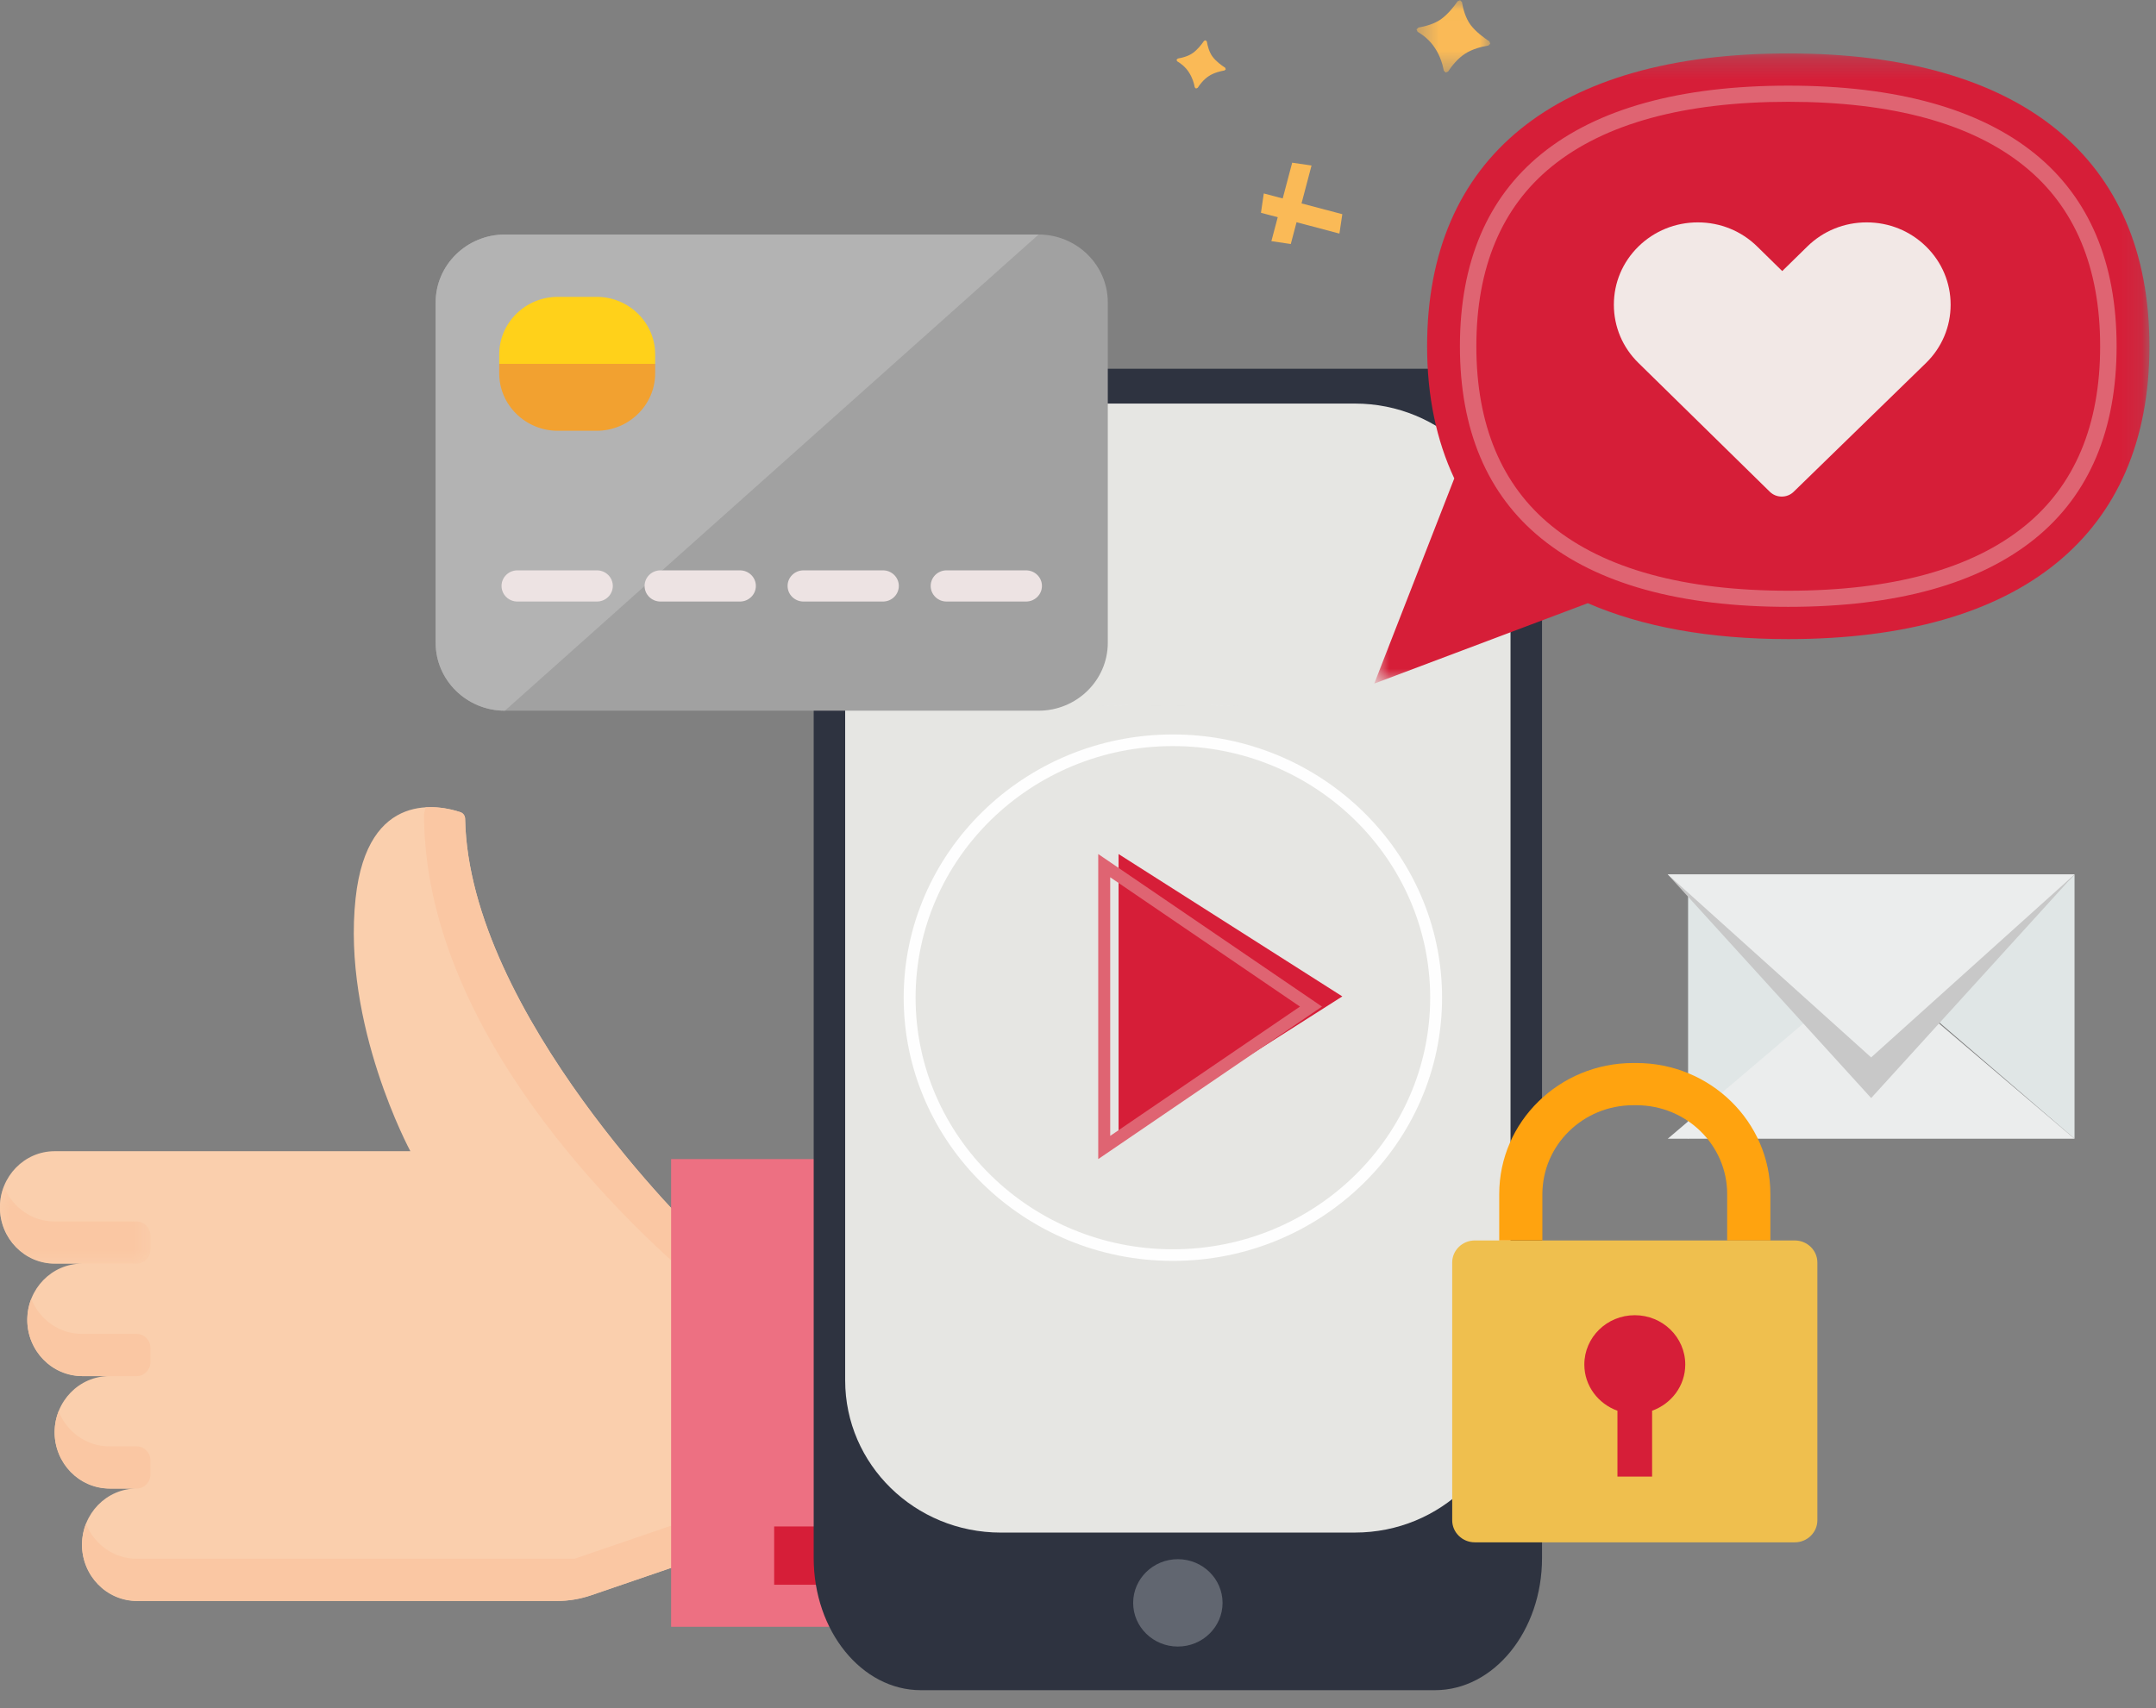
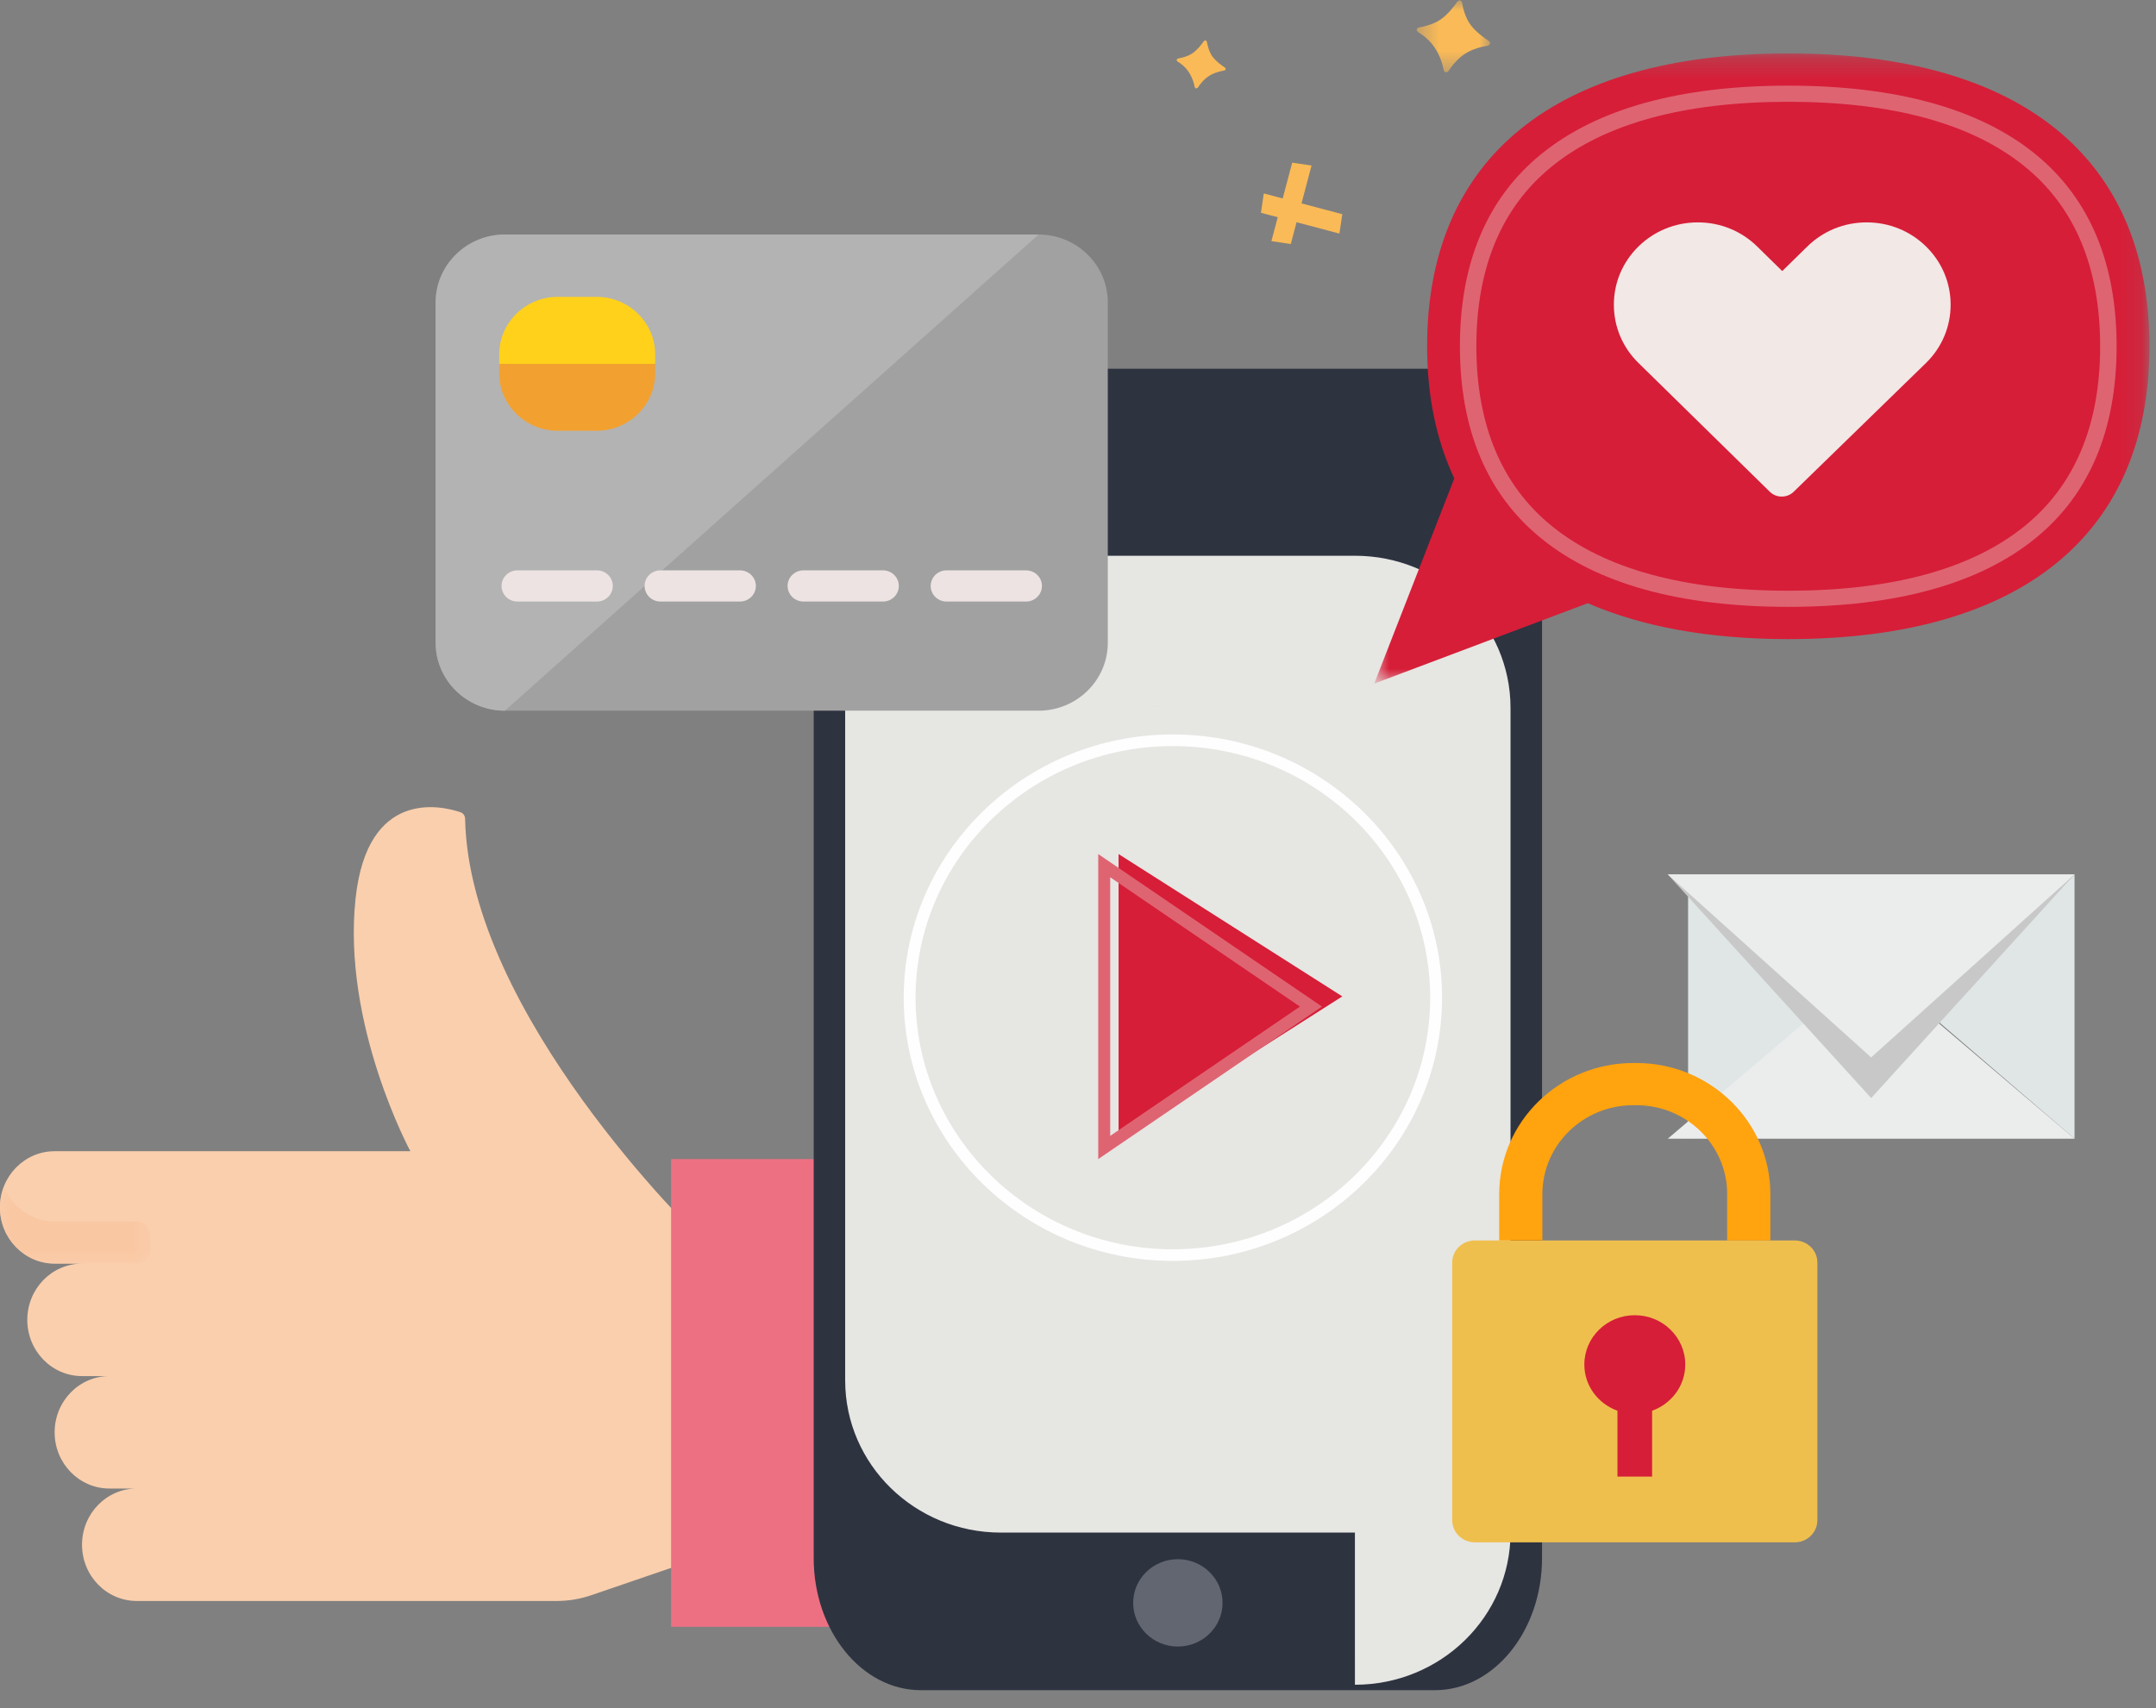
<svg xmlns="http://www.w3.org/2000/svg" xmlns:xlink="http://www.w3.org/1999/xlink" width="106" height="84" viewBox="0 0 106 84">
  <rect x="0" y="0" width="106" height="84" fill="#808080" stroke="none" />
  <defs>
    <path id="cthsf5xjja" d="M0 0.361L7.4 0.361 7.4 4.163 0 4.163z" />
    <path id="von4qhzvdc" d="M.175 13.65c0 7.324 5.96 13.284 13.286 13.284 7.323 0 13.28-5.96 13.28-13.283 0-7.324-5.957-13.284-13.28-13.284C6.135.367.175 6.327.175 13.651zm.587 0C.762 6.65 6.457.955 13.46.955c7.002 0 12.697 5.695 12.697 12.697 0 7.004-5.695 12.696-12.697 12.696-7.004 0-12.7-5.692-12.7-12.696z" />
    <path id="l8kn60wd0e" d="M0.396 0.01L4.027 0.01 4.027 3.567 0.396 3.567z" />
    <path id="zr21z4y5jg" d="M0.77 0.244L38.882 0.244 38.882 31.234 0.77 31.234z" />
  </defs>
  <g fill="none" fill-rule="evenodd">
    <g>
      <g>
        <path fill="#E0E6E6" d="M95.995 49.977L102.995 56 102.995 43zM83.995 43L83.995 56 90.995 49.977z" transform="translate(-515 -3354) translate(514 3354)" />
        <path fill="#EBEDED" d="M95.942 50L90.05 50 82.995 56 102.995 56z" transform="translate(-515 -3354) translate(514 3354)" />
        <path fill="#C8C8C8" d="M102.995 43L82.995 43 92.996 54z" transform="translate(-515 -3354) translate(514 3354)" />
        <path fill="#EBEDED" d="M102.995 43L82.995 43 92.996 52z" transform="translate(-515 -3354) translate(514 3354)" />
        <g>
          <path fill="#FACFAD" d="M0 20.378c0-1.526 1.206-2.765 2.69-2.765h17.491s-3.365-6.22-2.693-12.44C18.072-.224 21.69.622 22.64.941c.138.044.23.175.232.322.186 9.619 11.432 20.496 11.432 20.496v15.898l-5.223 1.789c-.55.189-1.125.285-1.703.285H6.728c-1.488 0-2.69-1.239-2.69-2.765s1.202-2.765 2.69-2.765H5.381c-1.485 0-2.69-1.238-2.69-2.764 0-1.527 1.205-2.765 2.69-2.765H4.037c-1.487 0-2.69-1.239-2.69-2.765s1.203-2.765 2.69-2.765H2.691c-1.485 0-2.69-1.238-2.69-2.764" transform="translate(-515 -3354) translate(514 3354) translate(.995 39)" />
          <g transform="translate(-515 -3354) translate(514 3354) translate(.995 39) translate(0 18.98)">
            <mask id="lvoinf57vb" fill="#fff">
              <use xlink:href="#cthsf5xjja" />
            </mask>
            <path fill="#FAC7A3" d="M2.69 2.089h4.038c.37 0 .672.31.672.69v.691c0 .383-.301.693-.672.693H2.746C1.242 4.163-.024 2.897 0 1.352c.005-.35.077-.684.196-.99.4 1.012 1.366 1.727 2.495 1.727" mask="url(#lvoinf57vb)" />
          </g>
-           <path fill="#FAC7A3" d="M4.037 26.598h2.69c.371 0 .673.31.673.691v.69c0 .384-.302.694-.672.694H4.092c-1.504 0-2.772-1.266-2.746-2.812.005-.349.074-.683.196-.99.4 1.012 1.366 1.727 2.495 1.727M5.381 32.128h1.347c.37 0 .672.31.672.69v.69c0 .384-.302.694-.672.694H5.436c-1.504 0-2.77-1.266-2.745-2.812.004-.349.076-.683.196-.99.4 1.012 1.365 1.728 2.494 1.728M4.232 35.929c.4 1.012 1.366 1.727 2.495 1.727h21.522l6.056-2.074v2.074l-5.226 1.79c-.548.189-1.122.284-1.703.284H6.784c-1.504 0-2.772-1.265-2.748-2.811.007-.349.074-.683.196-.99M20.852 1.026s.035-.13.08-.325C21.666.657 22.31.83 22.64.94c.137.046.23.176.232.324.185 9.619 11.433 20.496 11.433 20.496v2.366c-3.648-3.094-13.453-12.41-13.453-23.1" transform="translate(-515 -3354) translate(514 3354) translate(.995 39)" />
        </g>
        <path fill="#ED7082" d="M33.995 80L44.995 80 44.995 57 33.995 57z" transform="translate(-515 -3354) translate(514 3354)" />
-         <path fill="#D61E38" d="M39.062 77.933L41.927 77.933 41.927 75.067 39.062 75.067z" transform="translate(-515 -3354) translate(514 3354)" />
        <g>
          <path fill="#2E3340" d="M30.553.134H5.274C2.372.134.01 3.05.01 6.63v51.99c0 3.584 2.363 6.498 5.265 6.498h25.28c2.902 0 5.264-2.914 5.264-6.498V6.631c0-3.581-2.362-6.497-5.265-6.497" transform="translate(-515 -3354) translate(514 3354) translate(40.995 18)" />
          <path fill="#616670" d="M17.914 58.676c-1.213 0-2.197.963-2.197 2.15 0 1.183.984 2.146 2.197 2.146 1.214 0 2.198-.963 2.198-2.147 0-1.186-.984-2.149-2.198-2.149" transform="translate(-515 -3354) translate(514 3354) translate(40.995 18)" />
-           <path fill="#E6E6E3" d="M26.619 57.368H9.21c-4.226 0-7.652-3.35-7.652-7.484V9.33c0-4.134 3.426-7.484 7.652-7.484H26.62c4.224 0 7.65 3.35 7.65 7.484v40.553c0 4.134-3.426 7.484-7.65 7.484" transform="translate(-515 -3354) translate(514 3354) translate(40.995 18)" />
+           <path fill="#E6E6E3" d="M26.619 57.368H9.21c-4.226 0-7.652-3.35-7.652-7.484V9.33H26.62c4.224 0 7.65 3.35 7.65 7.484v40.553c0 4.134-3.426 7.484-7.65 7.484" transform="translate(-515 -3354) translate(514 3354) translate(40.995 18)" />
          <path fill="#EFBF4E" d="M49.356 56.764c0 .596-.498 1.083-1.107 1.083H32.513c-.612 0-1.11-.487-1.11-1.083V44.085c0-.595.498-1.083 1.11-1.083h15.736c.609 0 1.107.488 1.107 1.083v12.68z" transform="translate(-515 -3354) translate(514 3354) translate(40.995 18)" />
          <path fill="#FFA30F" d="M35.838 43.002v-2.284c0-2.407 2-4.366 4.459-4.366h.165c2.458 0 4.46 1.959 4.46 4.366v2.284h2.124v-2.284c0-3.553-2.954-6.442-6.584-6.442h-.165c-3.628 0-6.582 2.89-6.582 6.442v2.284h2.123z" transform="translate(-515 -3354) translate(514 3354) translate(40.995 18)" />
          <path fill="#D61E38" d="M42.861 49.104c0-1.34-1.11-2.426-2.48-2.426-1.372 0-2.482 1.085-2.482 2.426 0 1.047.681 1.93 1.628 2.272v3.237h1.704v-3.237c.95-.342 1.63-1.225 1.63-2.272" transform="translate(-515 -3354) translate(514 3354) translate(40.995 18)" />
          <path fill="#FEFEFE" d="M17.67 44.007c-7.3 0-13.235-5.808-13.235-12.944 0-7.14 5.936-12.945 13.235-12.945 7.297 0 13.235 5.806 13.235 12.945 0 7.136-5.938 12.944-13.235 12.944m0-25.317c-6.976 0-12.65 5.55-12.65 12.373 0 6.823 5.674 12.373 12.65 12.373s12.65-5.55 12.65-12.373c0-6.823-5.674-12.373-12.65-12.373" transform="translate(-515 -3354) translate(514 3354) translate(40.995 18)" />
        </g>
        <g transform="translate(-515 -3354) translate(514 3354) translate(44.995 35)">
          <mask id="mqhjkslibd" fill="#fff">
            <use xlink:href="#von4qhzvdc" />
          </mask>
          <path fill="#E8E8E8" d="M-1.075 28.184h29.067V-.883H-1.075v29.067zm.59-.587h27.892V-.296H-.486v27.893z" mask="url(#mqhjkslibd)" />
        </g>
        <path fill="#D61E38" d="M66.995 49L55.995 56 55.995 42z" transform="translate(-515 -3354) translate(514 3354)" />
        <path fill="#DF6472" d="M54.995 57V42l11 7.501-11 7.499zm.588-13.86v12.72l9.33-6.359-9.33-6.36z" transform="translate(-515 -3354) translate(514 3354)" />
        <g>
          <path fill="#A1A1A1" d="M30.065.533H3.83C1.953.533.424 2.031.424 3.873V20.61c0 1.843 1.529 3.34 3.405 3.34h26.236c1.876 0 3.405-1.497 3.405-3.34V3.874c0-1.843-1.529-3.341-3.405-3.341" transform="translate(-515 -3354) translate(514 3354) translate(21.995 11)" />
          <path fill="#B3B3B3" d="M30.065.533H3.83C1.953.533.424 2.031.424 3.873V20.61c0 1.843 1.529 3.34 3.405 3.34L30.065.534z" transform="translate(-515 -3354) translate(514 3354) translate(21.995 11)" />
          <path fill="#EDE3E3" d="M8.351 18.582H4.443c-.43 0-.78-.343-.78-.768 0-.422.35-.766.78-.766h3.908c.433 0 .783.344.783.766 0 .425-.35.768-.783.768M15.384 18.582h-3.908c-.43 0-.78-.343-.78-.768 0-.422.35-.766.78-.766h3.908c.433 0 .783.344.783.766 0 .425-.35.768-.783.768M22.417 18.582H18.51c-.433 0-.783-.343-.783-.768 0-.422.35-.766.783-.766h3.906c.43 0 .78.344.78.766 0 .425-.35.768-.78.768M29.45 18.582h-3.908c-.43 0-.78-.343-.78-.768 0-.422.35-.766.78-.766h3.908c.433 0 .782.344.782.766 0 .425-.35.768-.782.768" transform="translate(-515 -3354) translate(514 3354) translate(21.995 11)" />
          <path fill="#FFD11A" d="M11.216 6.422c0-1.553-1.294-2.823-2.876-2.823H6.425C4.843 3.6 3.55 4.87 3.55 6.422v.47h7.667v-.47z" transform="translate(-515 -3354) translate(514 3354) translate(21.995 11)" />
          <path fill="#F2A130" d="M11.216 7.362c0 1.553-1.294 2.822-2.876 2.822H6.425c-1.582 0-2.876-1.27-2.876-2.822v-.47h7.667v.47z" transform="translate(-515 -3354) translate(514 3354) translate(21.995 11)" />
        </g>
        <path fill="#FABA57" d="M63.508 11.859L64.462 12 65.482 8.139 64.531 8z" transform="translate(-515 -3354) translate(514 3354)" />
        <path fill="#FABA57" d="M62.995 10.464L66.853 11.487 66.995 10.533 63.134 9.513z" transform="translate(-515 -3354) translate(514 3354)" />
        <g>
          <g transform="translate(-515 -3354) translate(514 3354) translate(57.995) translate(12.25)">
            <mask id="bw9evms02f" fill="#fff">
              <use xlink:href="#l8kn60wd0e" />
            </mask>
            <path fill="#FABA57" d="M2.542.01l.089.09c.051.31.171.786.43 1.13.258.34.655.631.92.803l.046.116-.09.089c-.312.052-.792.166-1.164.412-.365.24-.652.612-.824.87l-.12.047-.09-.09c-.05-.28-.162-.696-.429-1.106-.26-.405-.61-.662-.86-.81l-.054-.115.093-.09c.316-.055.774-.17 1.108-.408.35-.25.649-.633.825-.89l.12-.048z" mask="url(#bw9evms02f)" />
          </g>
          <path fill="#FABA57" d="M2.281 1.98l.059.063c.034.205.112.521.286.753.172.226.437.421.613.533l.032.079-.062.057c-.205.036-.526.112-.776.279-.243.157-.434.405-.546.577l-.081.033-.062-.06c-.031-.185-.11-.467-.286-.738-.174-.27-.404-.441-.576-.541l-.034-.076.063-.06c.211-.036.517-.112.738-.272.235-.166.433-.424.551-.595l.08-.031z" transform="translate(-515 -3354) translate(514 3354) translate(57.995)" />
          <g transform="translate(-515 -3354) translate(514 3354) translate(57.995) translate(9.8 2.383)">
            <mask id="qxuroi6k2h" fill="#fff">
              <use xlink:href="#zr21z4y5jg" />
            </mask>
            <path fill="#D61E38" d="M21.125 29.046c-3.906 0-7.196-.61-9.857-1.766L.77 31.234l3.935-10.09c-.875-1.865-1.336-4.031-1.336-6.5 0-9.255 6.3-14.4 17.756-14.4 11.458 0 17.757 5.145 17.757 14.4 0 9.257-6.299 14.402-17.757 14.402" mask="url(#qxuroi6k2h)" />
          </g>
          <path fill="#DF6472" d="M30.925 29.843c-5.312 0-9.399-1.132-12.145-3.367-2.653-2.154-3.998-5.333-3.998-9.448 0-4.116 1.345-7.294 3.998-9.45 2.746-2.234 6.833-3.366 12.145-3.366 5.311 0 9.398 1.132 12.147 3.365 2.65 2.157 3.996 5.335 3.996 9.45 0 4.116-1.345 7.295-3.996 9.449-2.75 2.235-6.836 3.367-12.147 3.367m0-24.837c-5.116 0-9.034 1.07-11.63 3.184-2.458 1.996-3.705 4.97-3.705 8.838 0 3.867 1.247 6.841 3.704 8.836 2.597 2.113 6.515 3.186 11.63 3.186 5.119 0 9.034-1.073 11.63-3.186 2.46-1.995 3.705-4.969 3.705-8.836 0-3.868-1.244-6.842-3.704-8.838-2.597-2.114-6.512-3.184-11.63-3.184" transform="translate(-515 -3354) translate(514 3354) translate(57.995)" />
          <path fill="#F2E8E6" d="M30.605 24.42c-.223 0-.429-.083-.588-.238l-6.458-6.334c-.78-.764-1.208-1.78-1.208-2.864 0-1.082.429-2.097 1.208-2.862.781-.765 1.818-1.186 2.92-1.186 1.103 0 2.139.421 2.918 1.186l1.232 1.208 1.233-1.208c.779-.765 1.815-1.186 2.918-1.186 1.105 0 2.139.421 2.92 1.186.78.765 1.208 1.783 1.208 2.862 0 1.082-.429 2.1-1.208 2.864l-6.51 6.337c-.156.152-.365.235-.585.235" transform="translate(-515 -3354) translate(514 3354) translate(57.995)" />
        </g>
      </g>
    </g>
  </g>
</svg>